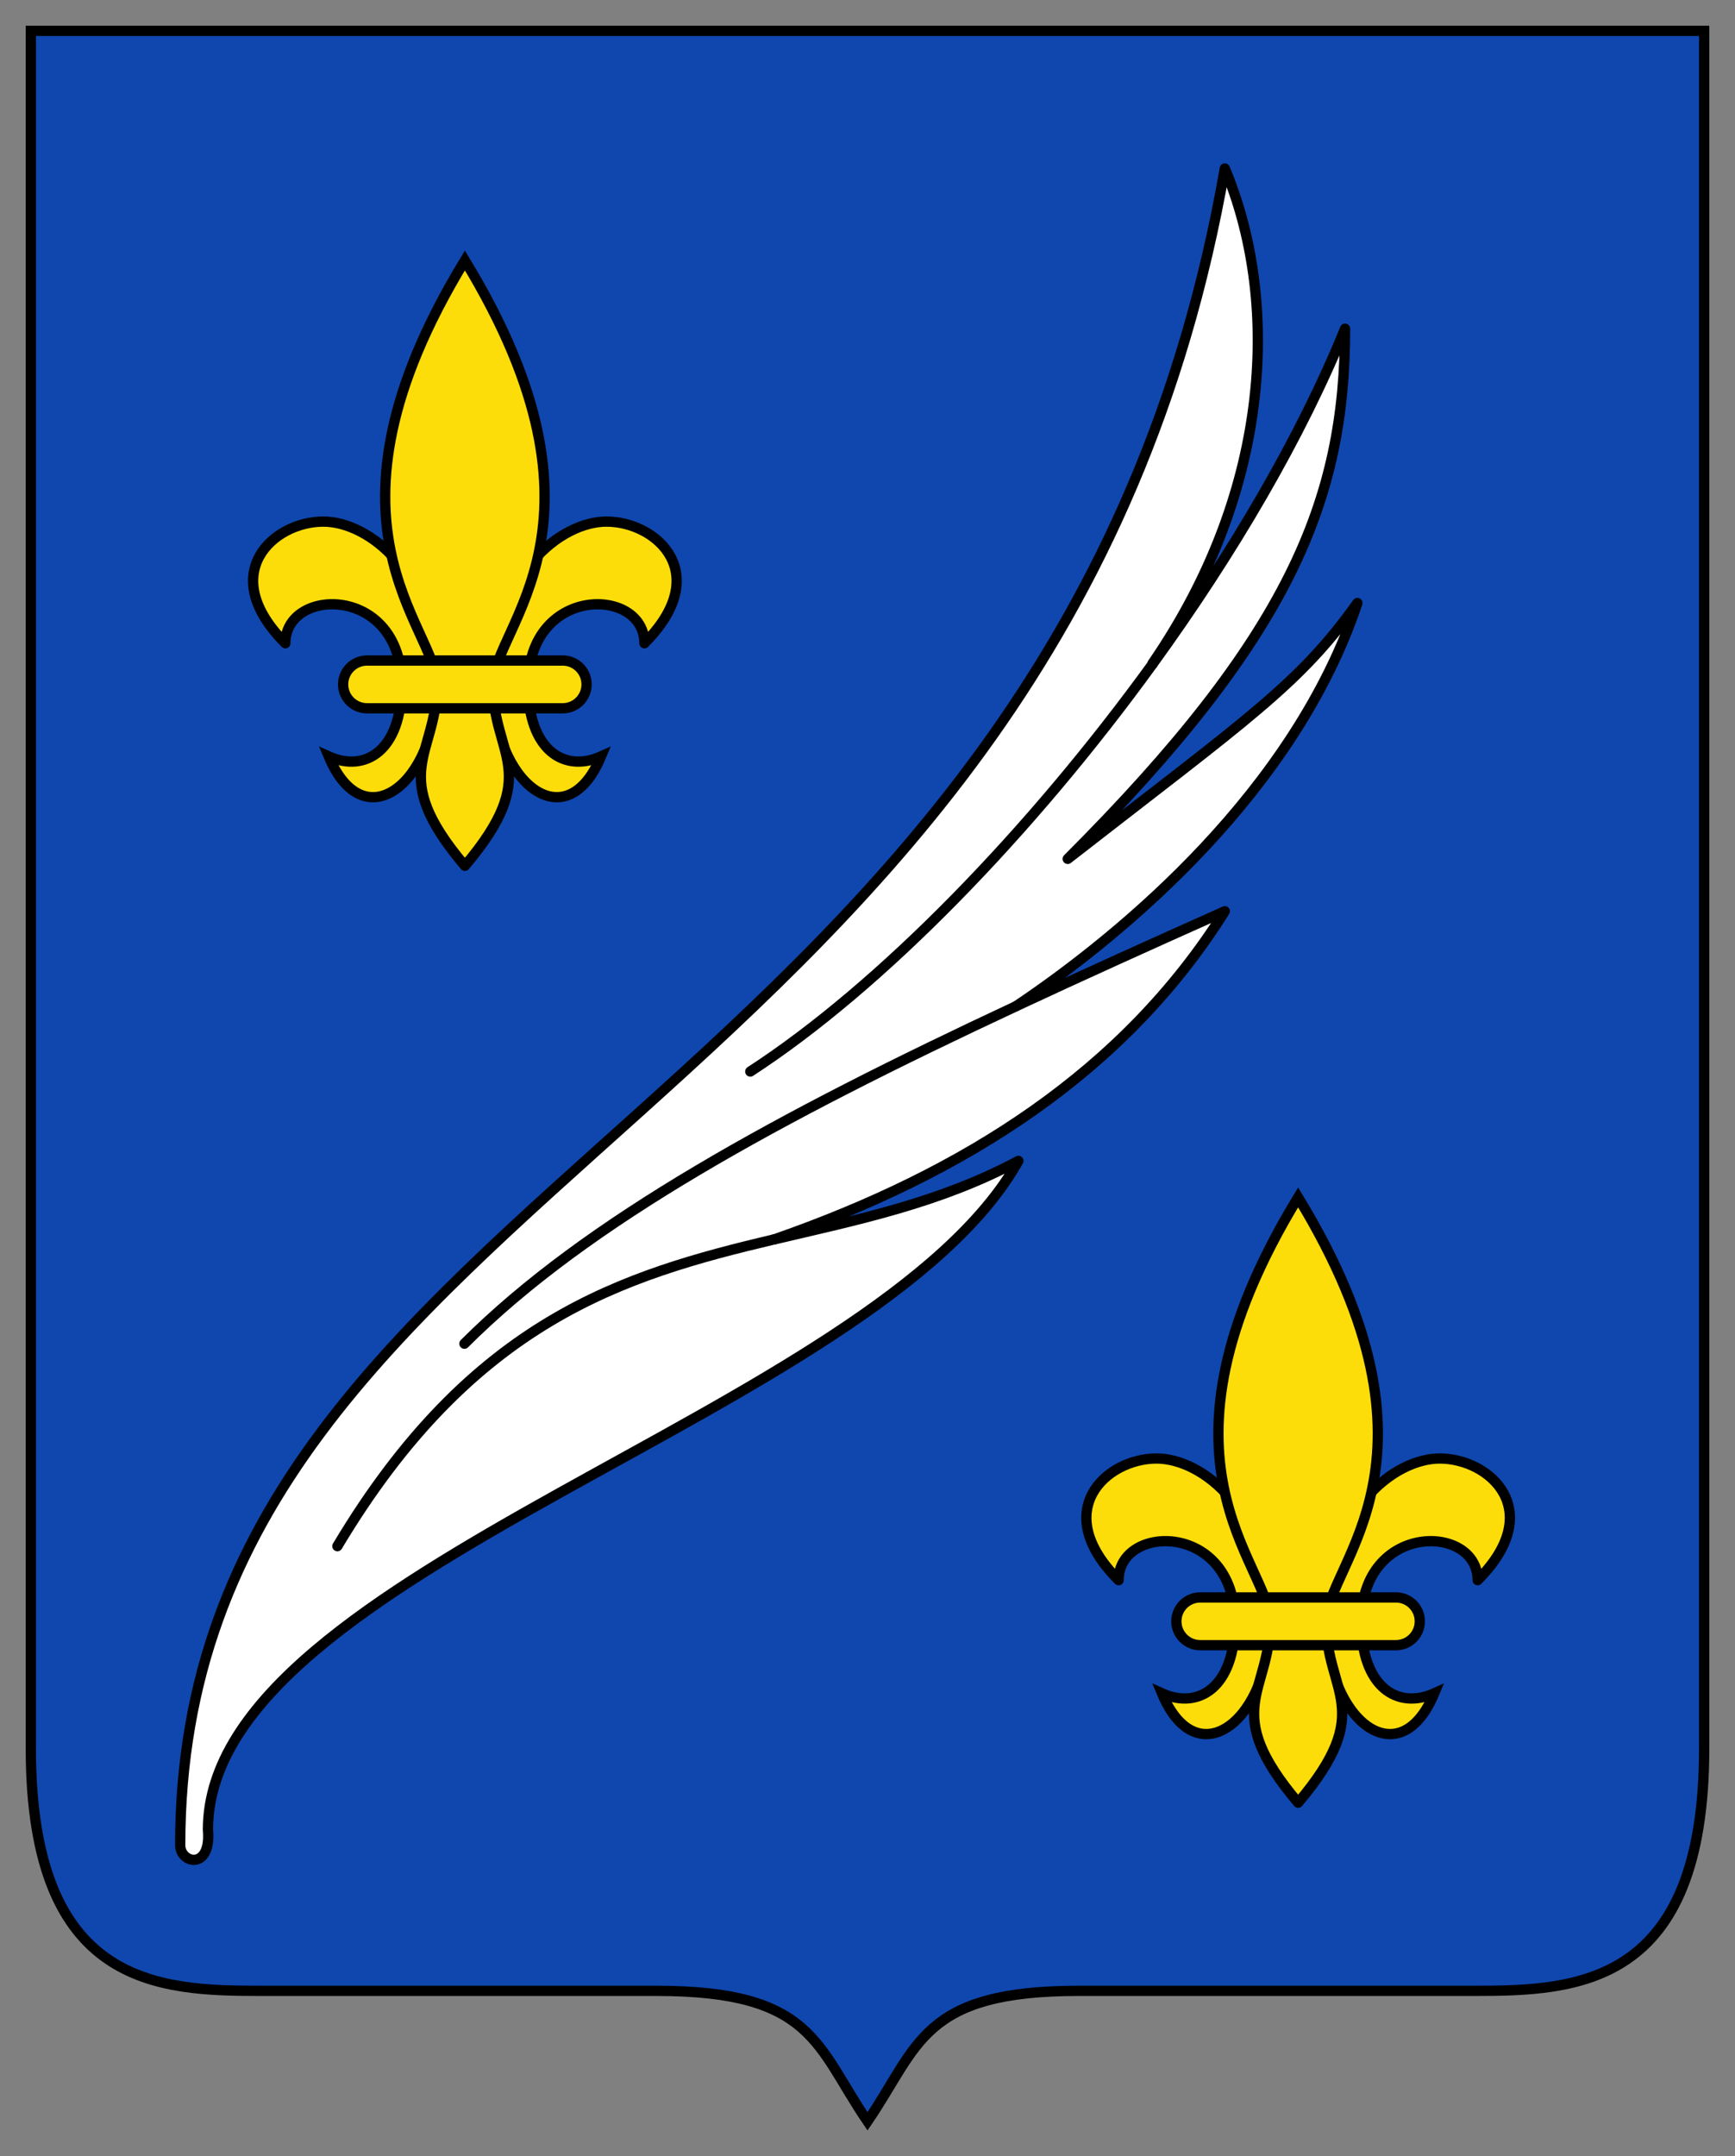
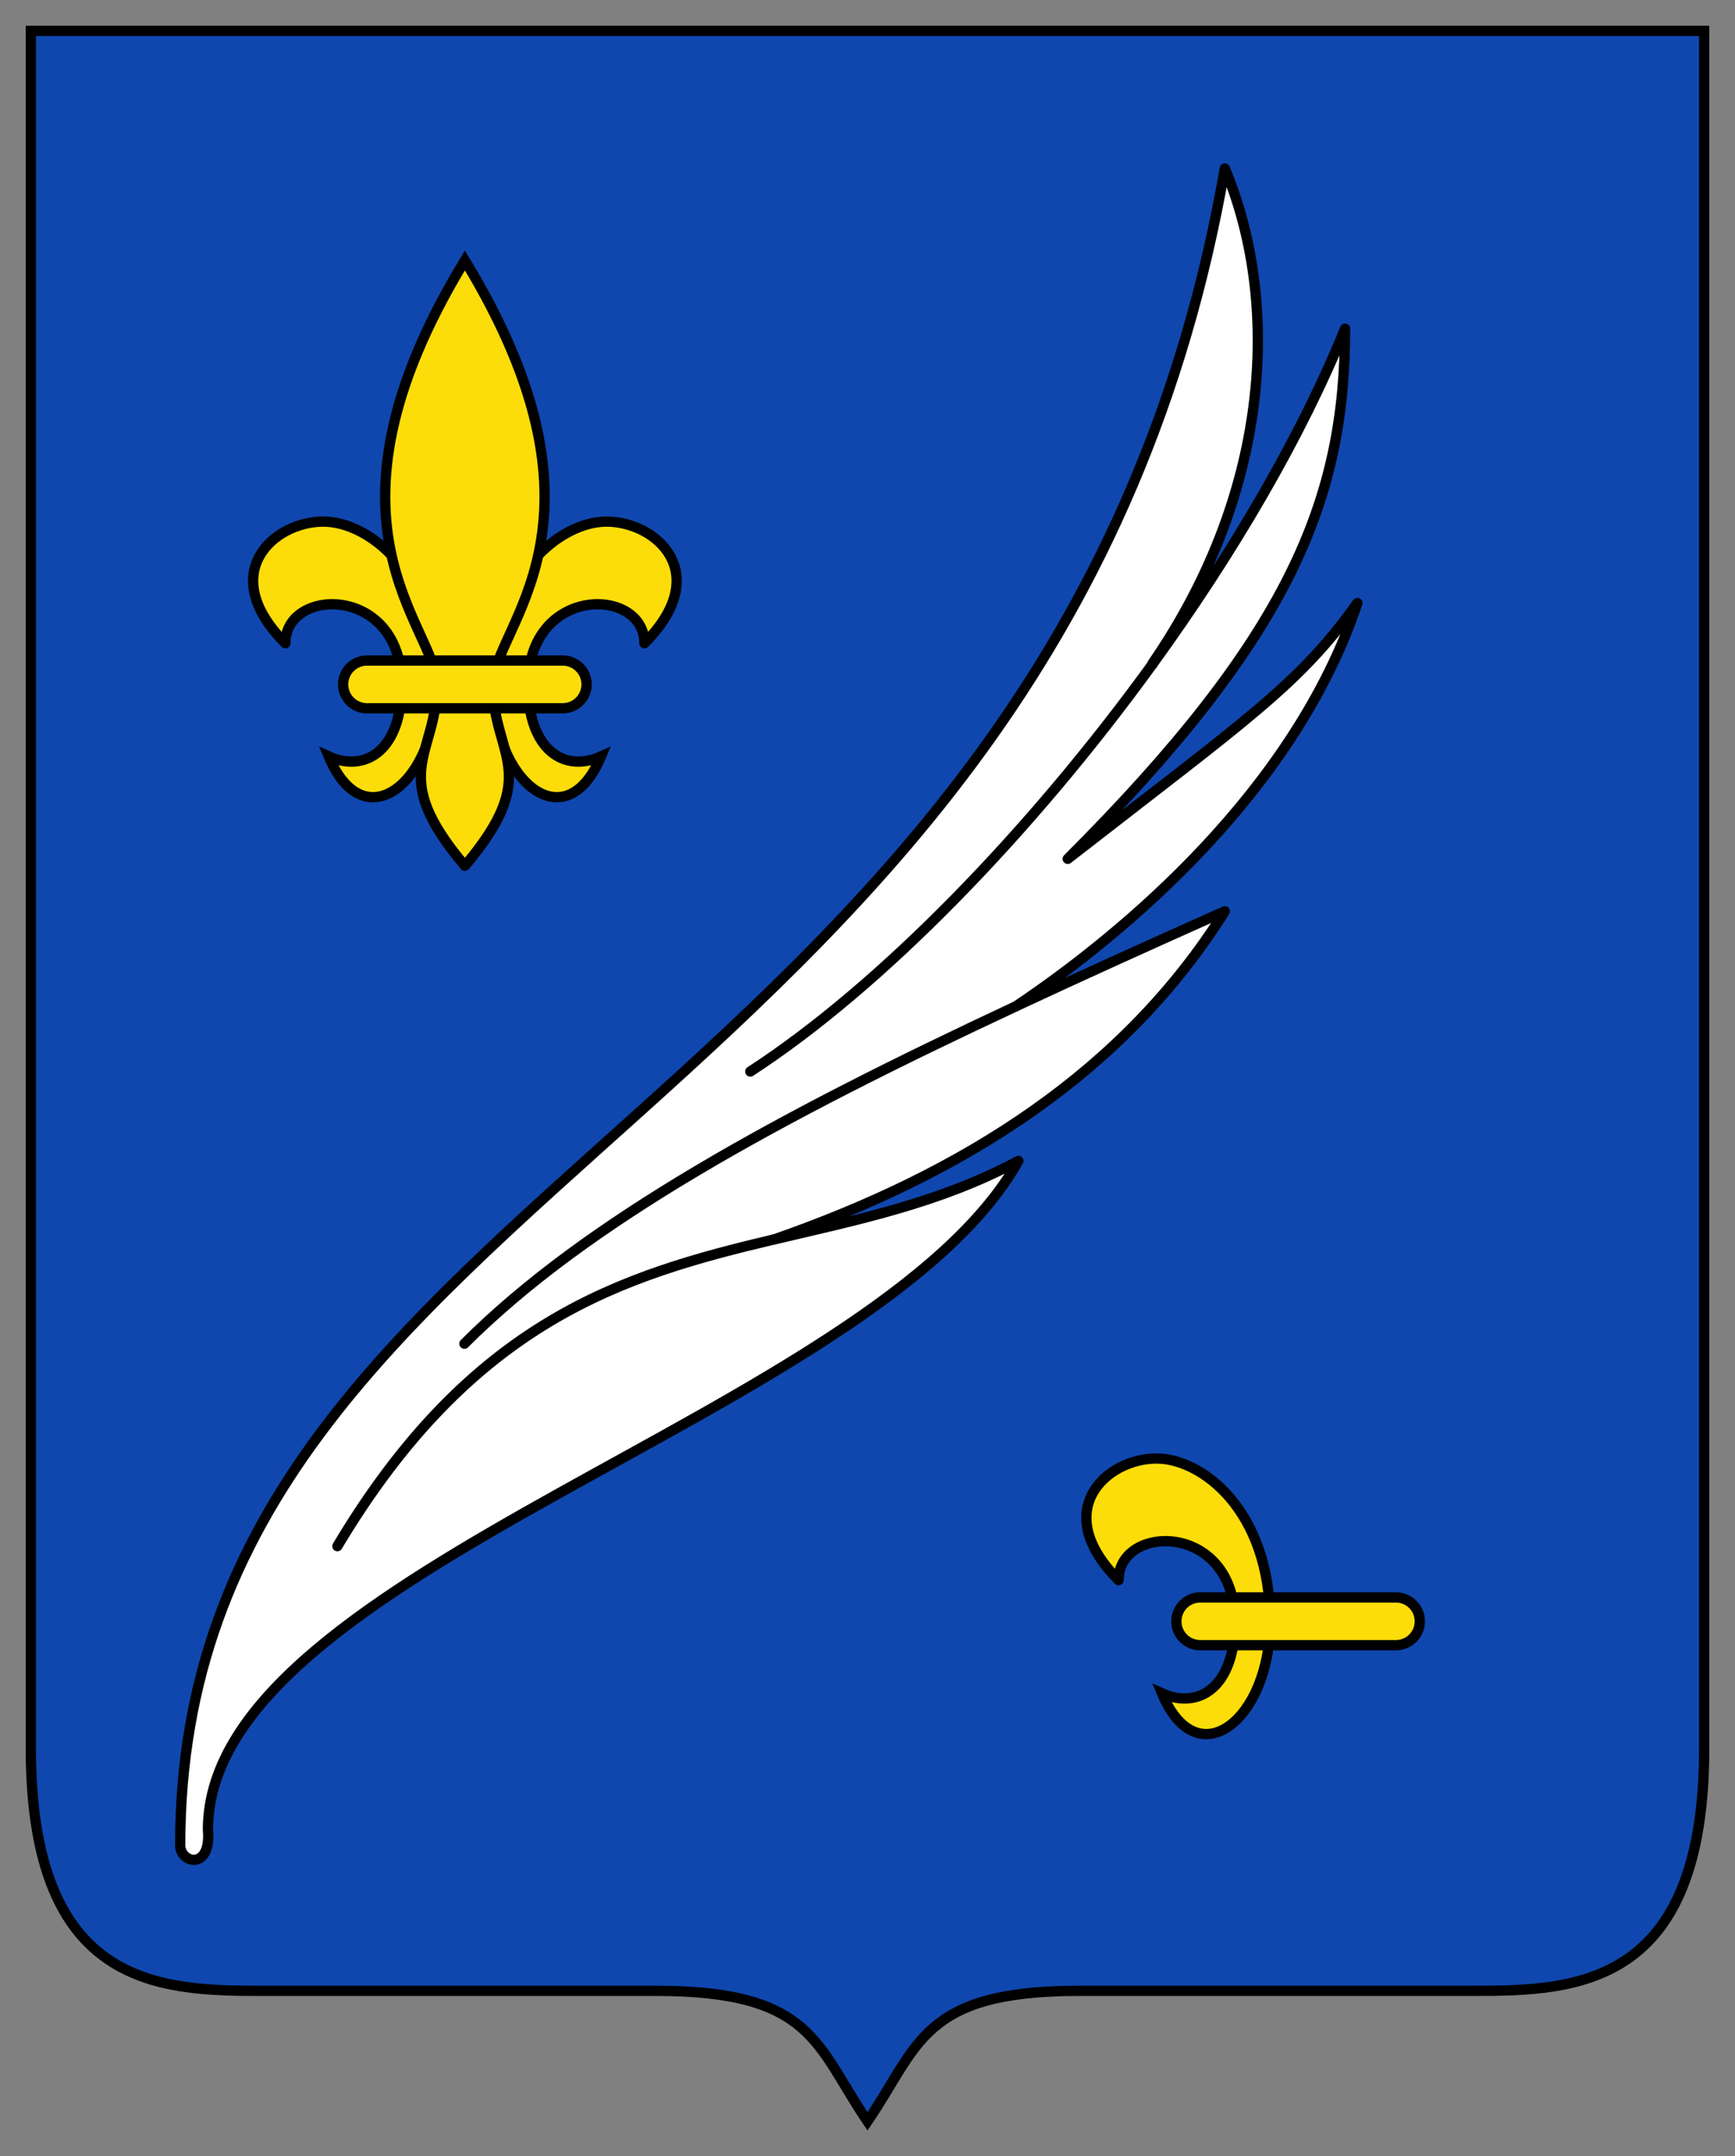
<svg xmlns="http://www.w3.org/2000/svg" xmlns:ns1="http://www.inkscape.org/namespaces/inkscape" xmlns:ns2="http://sodipodi.sourceforge.net/DTD/sodipodi-0.dtd" xmlns:xlink="http://www.w3.org/1999/xlink" ns1:version="1.1.1 (3bf5ae0d25, 2021-09-20)" ns2:docname="CoA Cannes.svg" id="svg2130" version="1.1" viewBox="0 0 337.613 419.48" height="419.48" width="337.613">
  <rect x="0" y="0" width="337.613" height="419.48" fill="#808080" stroke="none" />
  <defs id="defs2124">
    <g id="f">
-       <rect id="rect1964" style="fill:#28166f" y="-30" x="-50" height="60" width="100" />
      <g id="g1966" style="fill:#ffffff" transform="translate(0,-20)">
        <path id="path1968" d="m -1.212,27.818 c 0,-5.643 -0.88,-7.346 -3.33,-13.837 C -5.709,10.888 -5.024,7.103 -2.858,3.601 -2.082,2.346 -1.114,1.214 0,0 1.114,1.214 2.082,2.346 2.858,3.601 5.024,7.103 5.709,10.888 4.542,13.98 2.091,20.471 1.212,22.175 1.212,27.818 Z" />
        <path id="rwi" d="m 2.922,27.672 c 0,-5.952 2.317,-9.843 5.579,-11.012 1.448,-0.519 3.307,-0.274 5.019,1.447 2.119,2.129 2.736,7.993 -3.484,9.121 0.658,-0.956 0.619,-3.082 -0.714,-3.787 -0.99,-0.524 -2.112,-0.253 -2.675,0.123 -0.824,0.551 -1.729,2.106 -1.679,4.108 z" />
        <path id="path1971" d="M 1.777,30.183 C 1.79,32.191 2.795,33.518 4.516,34.257 4.295,34.955 3.257,36.378 1.831,36.281 1.55,37.787 1.282,38.632 0,40 c -1.282,-1.368 -1.55,-2.213 -1.831,-3.719 -1.425,0.096 -2.463,-1.326 -2.685,-2.024 1.721,-0.739 2.727,-2.066 2.739,-4.074 z" />
        <use xlink:href="#rwi" height="400" width="800" y="0" x="0" id="use1973" transform="scale(-1,1)" />
        <rect id="rect1975" y="27.331" x="-7.923" height="3.218" width="15.846" />
      </g>
    </g>
    <g id="s">
      <g id="c">
        <path id="t" d="M 0,0 V 1 H 0.5 Z" transform="rotate(18,3.157,-0.5)" />
        <use xlink:href="#t" transform="scale(-1,1)" id="use2144" x="0" y="0" width="810" height="540" />
      </g>
      <g id="a">
        <use xlink:href="#c" transform="rotate(72)" id="use2147" x="0" y="0" width="810" height="540" />
        <use xlink:href="#c" transform="rotate(144)" id="use2149" x="0" y="0" width="810" height="540" />
      </g>
      <use xlink:href="#a" transform="scale(-1,1)" id="use2151" x="0" y="0" width="810" height="540" />
    </g>
    <g id="s-5">
      <g id="c-1">
        <path id="t-7" d="M 0,0 V 1 H 0.5 Z" transform="rotate(18,3.157,-0.5)" />
        <use xlink:href="#t-7" transform="scale(-1,1)" id="use2144-1" x="0" y="0" width="810" height="540" />
      </g>
      <g id="a-1">
        <use xlink:href="#c-1" transform="rotate(72)" id="use2147-5" x="0" y="0" width="810" height="540" />
        <use xlink:href="#c-1" transform="rotate(144)" id="use2149-2" x="0" y="0" width="810" height="540" />
      </g>
      <use xlink:href="#a-1" transform="scale(-1,1)" id="use2151-7" x="0" y="0" width="810" height="540" />
    </g>
  </defs>
  <ns2:namedview ns1:pagecheckerboard="false" fit-margin-bottom="5" fit-margin-right="5" fit-margin-left="5" fit-margin-top="5" lock-margins="true" units="px" ns1:snap-smooth-nodes="true" ns1:snap-object-midpoints="true" ns1:window-maximized="1" ns1:window-y="-11" ns1:window-x="-11" ns1:window-height="1506" ns1:window-width="2560" showgrid="false" ns1:document-rotation="0" ns1:current-layer="layer1" ns1:document-units="px" ns1:cy="199.33333" ns1:cx="175.33333" ns1:zoom="1.5" ns1:pageshadow="2" ns1:pageopacity="0" borderopacity="1.0" bordercolor="#666666" pagecolor="#333333" id="base" showguides="true" ns1:guide-bbox="true" ns1:snap-intersection-paths="true" ns1:object-paths="true" ns1:snap-grids="false" ns1:snap-global="true" ns1:lockguides="false" />
  <g transform="translate(20916.998,21951.19)" id="layer1" ns1:groupmode="layer" ns1:label="cannes">
    <g id="g4605" ns1:label="coa">
      <path d="m -20585.385,-21611.04 c 0,46.281 -24.766,47.169 -44.79,47.169 h -76.913 c -30.566,0 -31.079,10.688 -41.099,25.385 -10.012,-14.697 -10.534,-25.385 -41.092,-25.385 h -76.929 c -20.024,0 -44.79,-0.888 -44.79,-47.169 v -334.15 h 325.613 z" style="fill:#0f47af;fill-opacity:1;fill-rule:nonzero;stroke:#000000;stroke-width:2;stroke-miterlimit:4;stroke-dasharray:none;stroke-opacity:1" id="path1128" ns1:label="coa-0" />
      <g id="g1504" ns1:label="leaf">
        <path d="m -20692.7,-21822.018 c 15.617,-21.54 28.945,-44.285 37.434,-65.222 0,33.442 -10.811,59.984 -53.964,103.145 34.998,-27.243 45.076,-33.899 56.367,-49.776 -12.114,36.325 -45.051,64.105 -66.428,78.444 v 0 c 12.912,-6.037 26.492,-12.163 40.627,-18.477 -19.617,31.267 -50.656,50.949 -87.634,63.829 l -0.07,0.02 c 16.106,-3.804 32.147,-7.039 47.536,-15.283 -27.609,49.303 -157.703,79.462 -157.703,130.126 0.717,7.951 -5.401,6.599 -5.401,2.998 0,-130.623 171.055,-141.417 203.275,-326.199 10.533,25.018 9.588,61.898 -14.053,96.277 z" style="fill:#ffffff;fill-opacity:1;fill-rule:nonzero;stroke:#000000;stroke-width:2;stroke-linecap:round;stroke-linejoin:round;stroke-miterlimit:4;stroke-dasharray:none" id="path1132" ns1:label="leaf-0" />
        <path id="path1148" style="fill:none;fill-opacity:1;fill-rule:nonzero;stroke:#000000;stroke-width:2;stroke-linecap:round;stroke-linejoin:round;stroke-miterlimit:4;stroke-dasharray:none;stroke-opacity:1" d="m -20770.998,-21742.724 c 25.426,-16.521 54.517,-46.501 78.297,-79.291 m -133.929,132.24 c 23.837,-23.837 61.344,-44.171 107.348,-65.654 m -132.065,105.046 c 26.273,-43.992 55.739,-52.766 84.986,-59.682" ns1:label="pinnates" />
      </g>
      <g id="g4509" ns1:label="lily-a" transform="translate(-162.138,-182.275)">
        <path d="m -20699.331,-21643.773 c 0,-11.055 22.639,-11.381 22.639,8.155 0,12.619 -7.014,17.091 -14.199,13.865 6.884,16.489 21.051,5.019 21.051,-13.865 0,-21.849 -13.328,-31.821 -22.11,-31.821 -9.776,0 -20.913,10.134 -7.381,23.666" style="fill:#fcdd09;fill-opacity:1;fill-rule:nonzero;stroke:#000000;stroke-width:2;stroke-linecap:round;stroke-miterlimit:4;stroke-dasharray:none;stroke-opacity:1" id="path4501" ns1:label="lily-a1" />
        <path d="m -20629.464,-21643.773 c 0,-11.055 -22.639,-11.381 -22.639,8.155 0,12.619 7.014,17.091 14.199,13.865 -6.884,16.489 -21.051,5.019 -21.051,-13.865 0,-21.849 13.328,-31.821 22.11,-31.821 9.776,0 20.913,10.134 7.381,23.666" style="fill:#fcdd09;fill-opacity:1;fill-rule:nonzero;stroke:#000000;stroke-width:2;stroke-linecap:round;stroke-miterlimit:4;stroke-dasharray:none;stroke-opacity:1" id="path4503" ns1:label="lily-a2" />
        <path d="m -20664.397,-21600.473 c 15.299,-18.061 5.442,-21.369 5.442,-35.145 0,-11.421 25.931,-31.136 -5.442,-82.623 -31.373,51.487 -5.442,71.202 -5.442,82.623 0,13.776 -9.857,17.084 5.442,35.145" style="fill:#fcdd09;fill-opacity:1;fill-rule:nonzero;stroke:#000000;stroke-width:2;stroke-linecap:round;stroke-miterlimit:4;stroke-dasharray:none;stroke-opacity:1" id="path4505" ns1:label="lily-a3" />
        <path d="m -20645.369,-21631.116 c 2.574,0 4.652,-2.086 4.652,-4.644 0,-2.574 -2.078,-4.651 -4.652,-4.651 h -38.069 c -2.575,0 -4.652,2.077 -4.652,4.651 0,2.558 2.077,4.644 4.652,4.644 z" style="fill:#fcdd09;fill-opacity:1;fill-rule:nonzero;stroke:#000000;stroke-width:2;stroke-linecap:round;stroke-miterlimit:4;stroke-dasharray:none;stroke-opacity:1" id="path4507" ns1:label="lily-a4" />
      </g>
      <g id="g4499" ns1:label="lily-b">
        <path d="m -20699.331,-21643.773 c 0,-11.055 22.639,-11.381 22.639,8.155 0,12.619 -7.014,17.091 -14.199,13.865 6.884,16.489 21.051,5.019 21.051,-13.865 0,-21.849 -13.328,-31.821 -22.11,-31.821 -9.776,0 -20.913,10.134 -7.381,23.666" style="fill:#fcdd09;fill-opacity:1;fill-rule:nonzero;stroke:#000000;stroke-width:2;stroke-linecap:round;stroke-miterlimit:4;stroke-dasharray:none;stroke-opacity:1" id="path1152" ns1:label="lily-b1" />
-         <path d="m -20629.464,-21643.773 c 0,-11.055 -22.639,-11.381 -22.639,8.155 0,12.619 7.014,17.091 14.199,13.865 -6.884,16.489 -21.051,5.019 -21.051,-13.865 0,-21.849 13.328,-31.821 22.11,-31.821 9.776,0 20.913,10.134 7.381,23.666" style="fill:#fcdd09;fill-opacity:1;fill-rule:nonzero;stroke:#000000;stroke-width:2;stroke-linecap:round;stroke-miterlimit:4;stroke-dasharray:none;stroke-opacity:1" id="path1160" ns1:label="lily-b2" />
-         <path d="m -20664.397,-21600.473 c 15.299,-18.061 5.442,-21.369 5.442,-35.145 0,-11.421 25.931,-31.136 -5.442,-82.623 -31.373,51.487 -5.442,71.202 -5.442,82.623 0,13.776 -9.857,17.084 5.442,35.145" style="fill:#fcdd09;fill-opacity:1;fill-rule:nonzero;stroke:#000000;stroke-width:2;stroke-linecap:round;stroke-miterlimit:4;stroke-dasharray:none;stroke-opacity:1" id="path1168" ns1:label="lily-b3" />
        <path d="m -20645.369,-21631.116 c 2.574,0 4.652,-2.086 4.652,-4.644 0,-2.574 -2.078,-4.651 -4.652,-4.651 h -38.069 c -2.575,0 -4.652,2.077 -4.652,4.651 0,2.558 2.077,4.644 4.652,4.644 z" style="fill:#fcdd09;fill-opacity:1;fill-rule:nonzero;stroke:#000000;stroke-width:2;stroke-linecap:round;stroke-miterlimit:4;stroke-dasharray:none;stroke-opacity:1" id="path1176" ns1:label="lily-b4" />
      </g>
    </g>
  </g>
</svg>